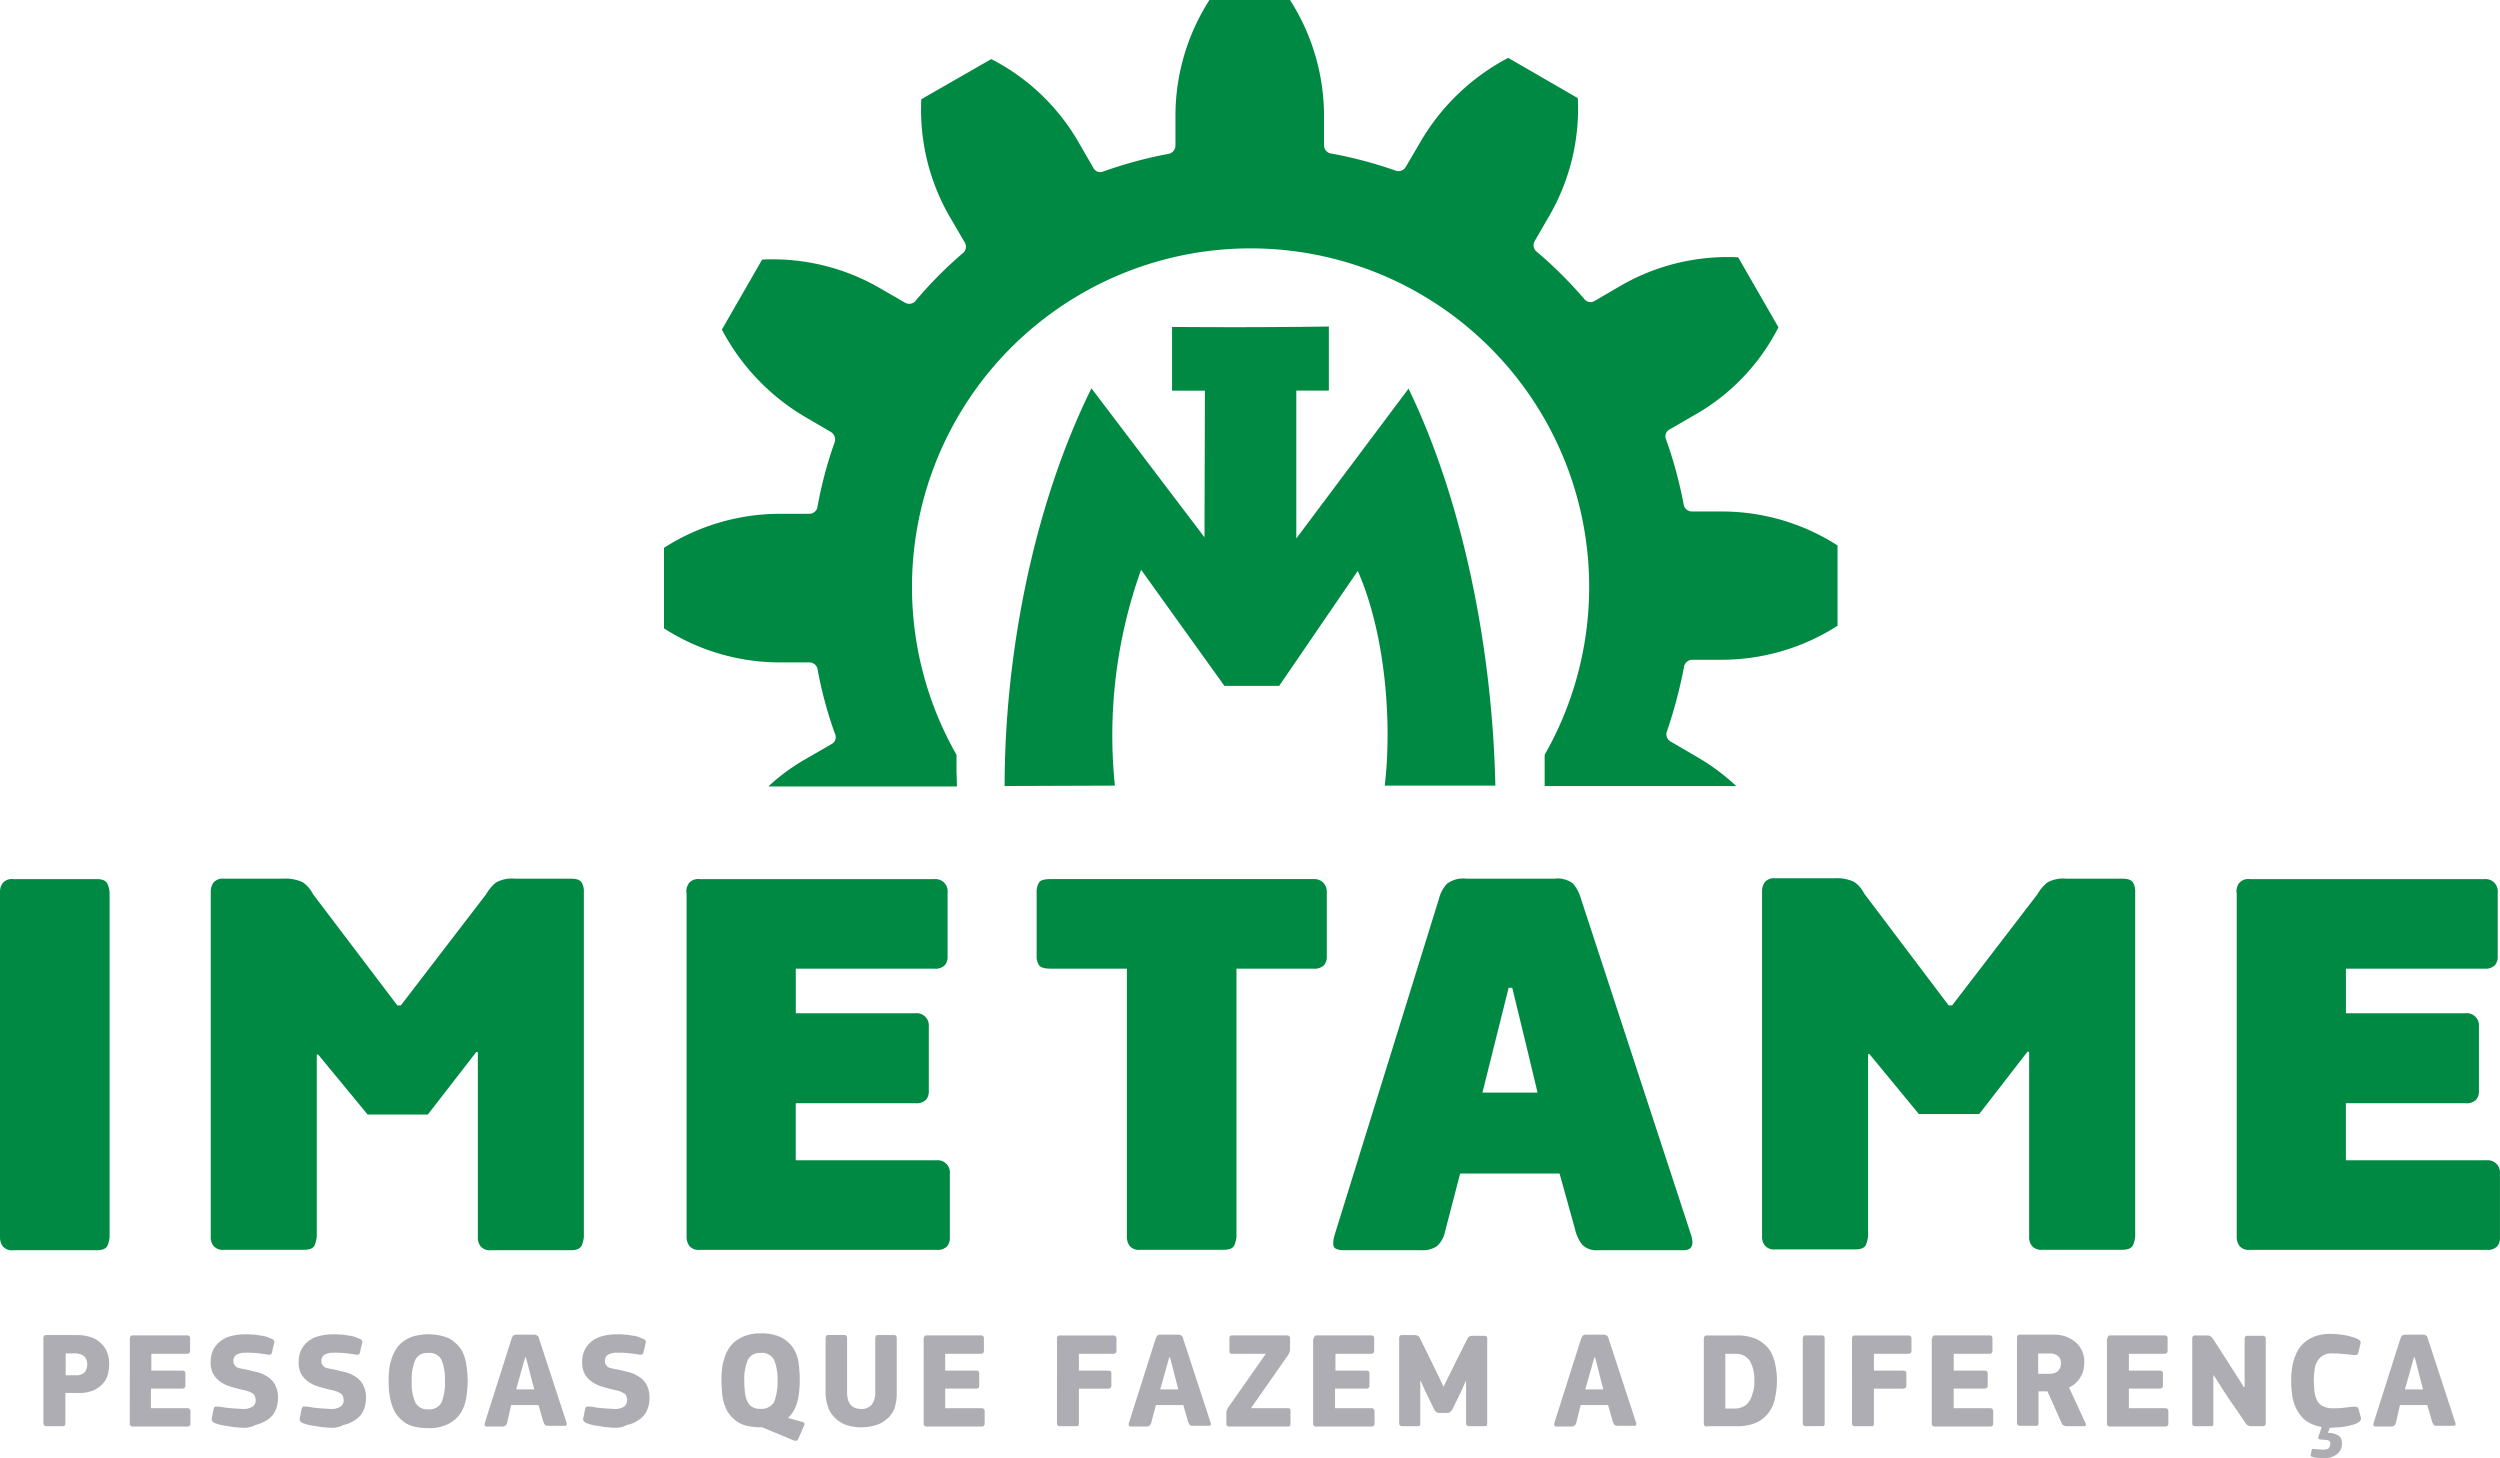
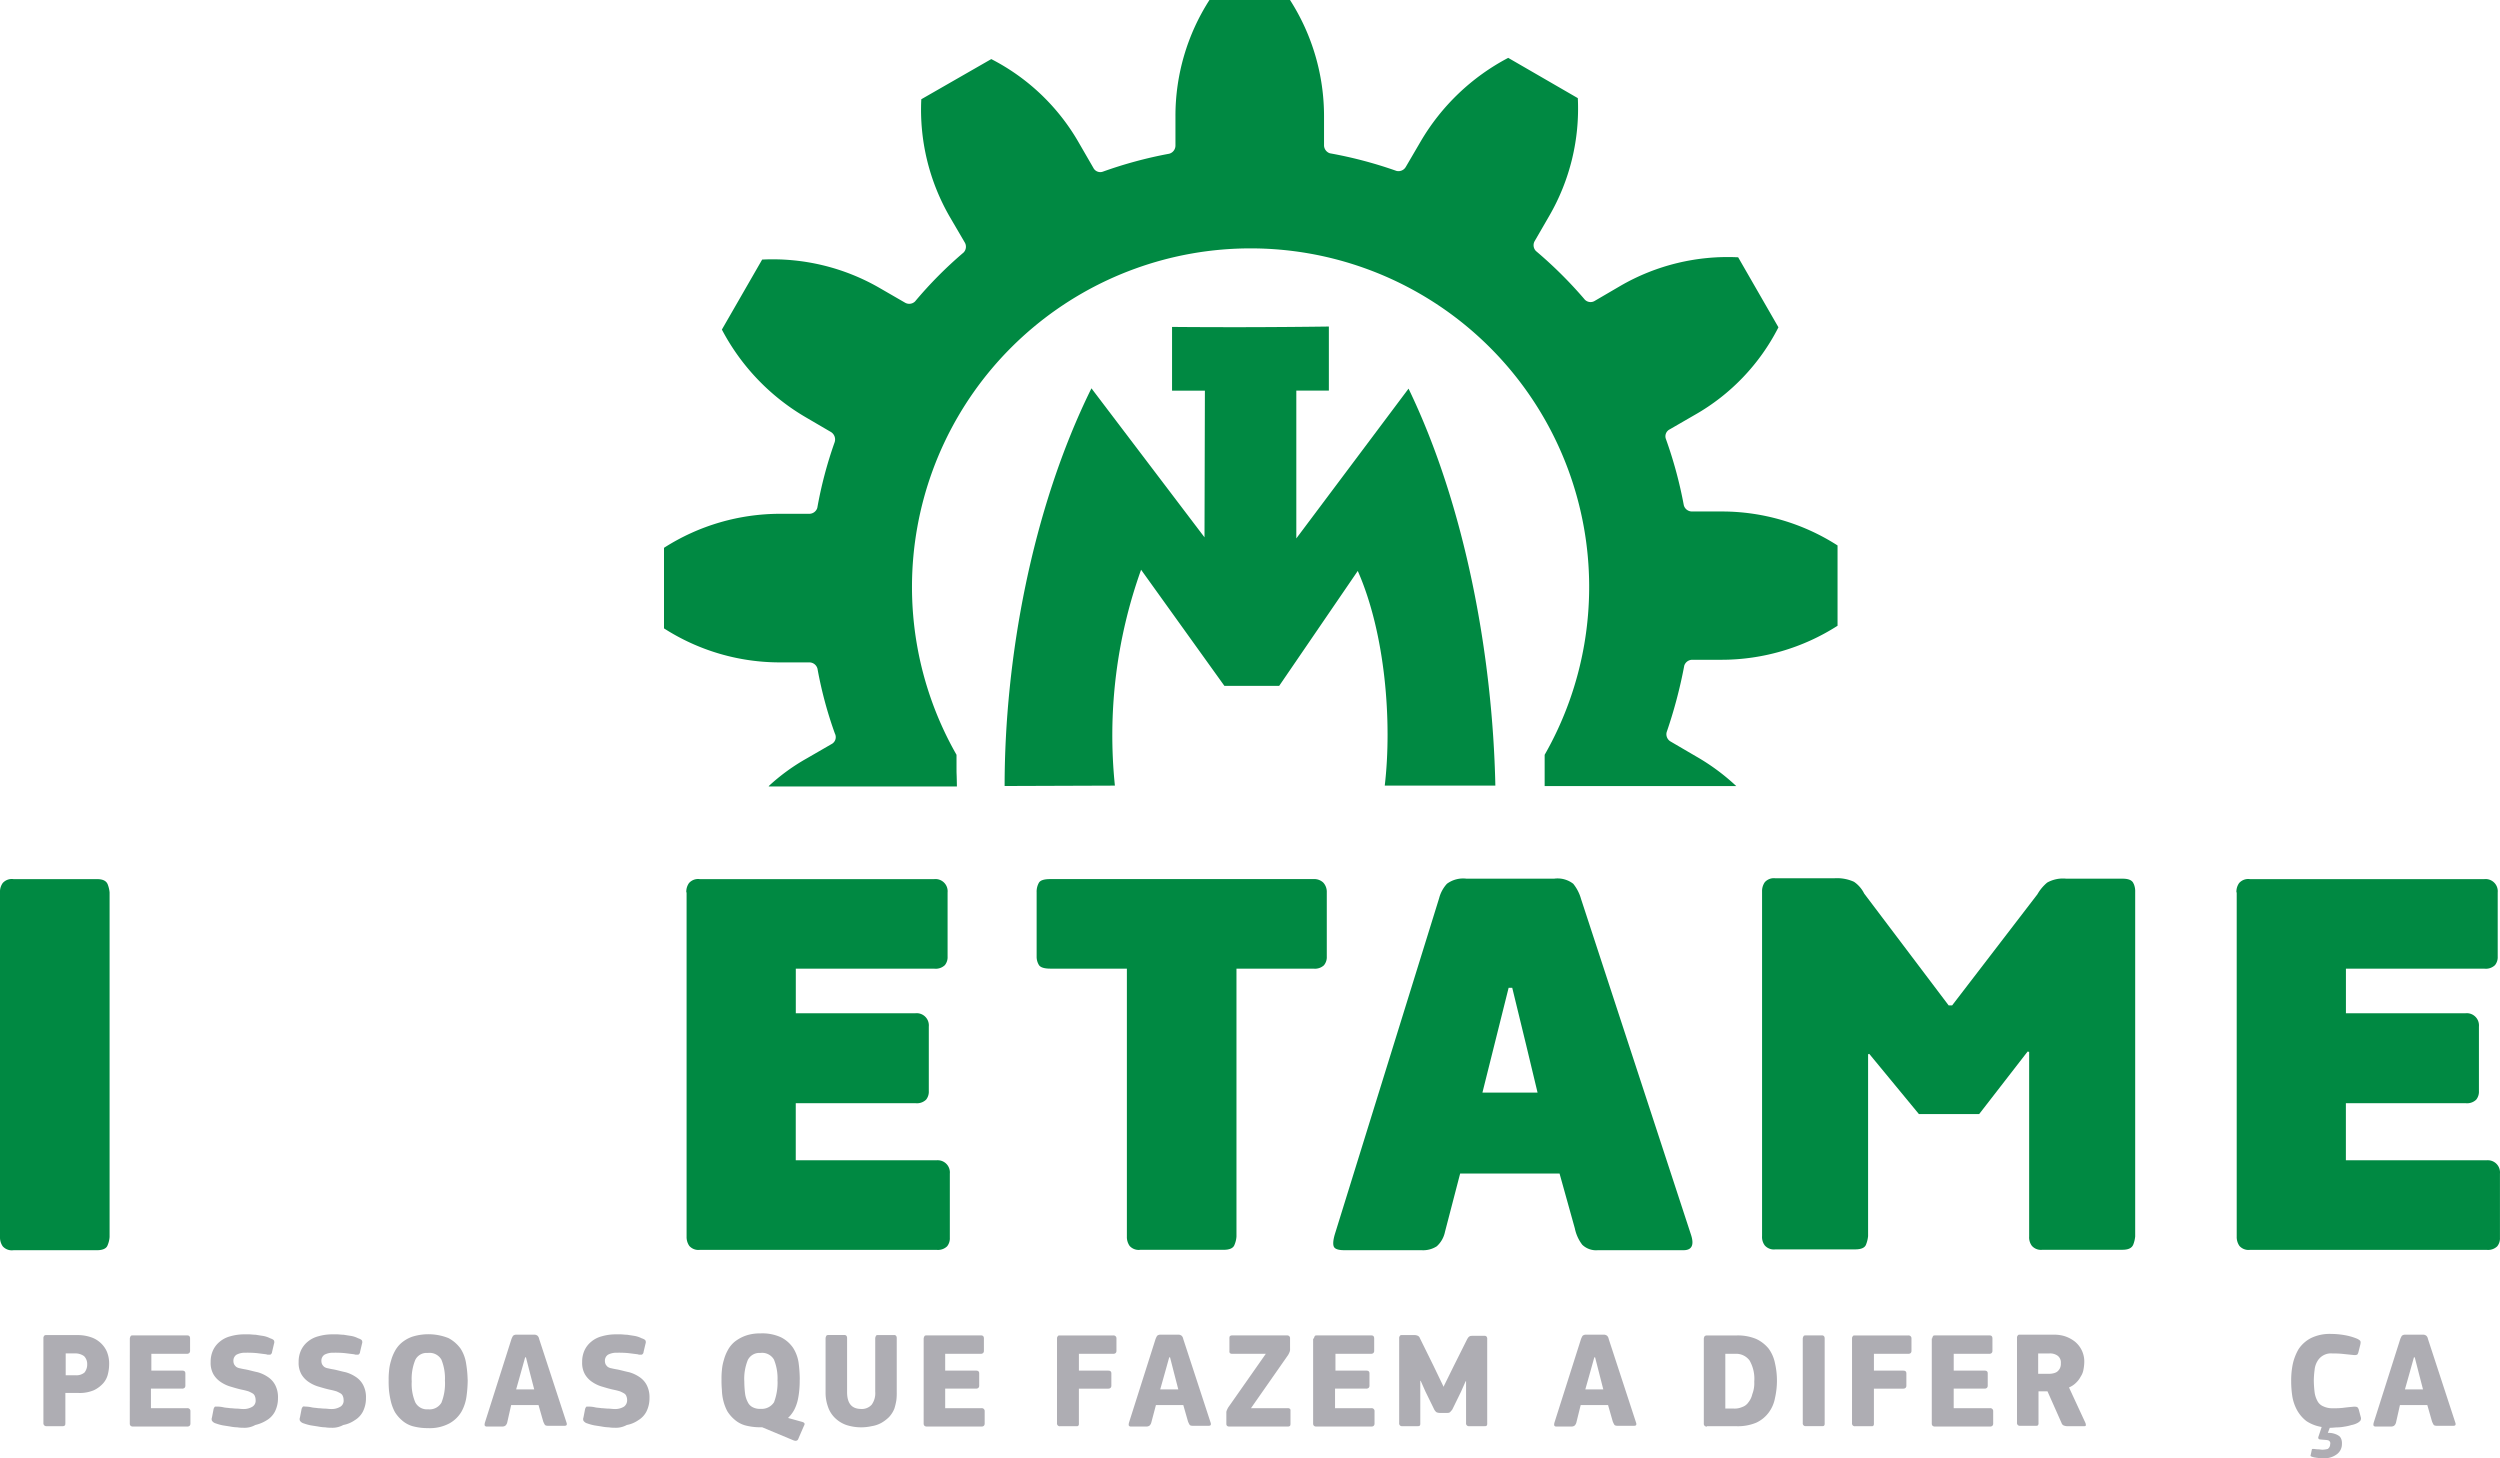
<svg xmlns="http://www.w3.org/2000/svg" width="165" height="96.244" viewBox="0 0 165 96.244">
  <g id="logo-metalmecanica" transform="translate(-95 -95)">
    <path id="Caminho_80" data-name="Caminho 80" d="M107.545,442.233a.193.193,0,0,1-.026.129.218.218,0,0,1-.155.052h-1.058a.19.19,0,0,1-.206-.206v-5.626a.2.2,0,0,1,.052-.129c.026-.052.077-.052.155-.052H108.4a2.733,2.733,0,0,1,.8.129,1.748,1.748,0,0,1,.645.361,1.7,1.7,0,0,1,.439.594,2.05,2.05,0,0,1,.155.826,2.756,2.756,0,0,1-.077.645,1.407,1.407,0,0,1-.31.619,1.951,1.951,0,0,1-.619.465,2.389,2.389,0,0,1-1.032.181h-.852v2.013Zm1.445-3.9h0a.739.739,0,0,0-.206-.542.992.992,0,0,0-.568-.181h-.645v1.445h.671a.834.834,0,0,0,.568-.181.852.852,0,0,0,.181-.542" transform="translate(-8.235 -253.286)" fill="#aeadb3" fill-rule="evenodd" />
    <path id="Caminho_81" data-name="Caminho 81" d="M128.2,436.706a.367.367,0,0,1,.052-.155c.026-.052.077-.052.155-.052h3.588c.129,0,.181.077.181.206v.826a.2.2,0,0,1-.052.129.218.218,0,0,1-.155.052H129.62v1.11h2.039c.129,0,.206.052.206.181v.826a.2.2,0,0,1-.052.129.247.247,0,0,1-.181.052h-2.039v1.29h2.4a.19.19,0,0,1,.206.206v.826a.2.2,0,0,1-.052.129.218.218,0,0,1-.155.052h-3.588a.218.218,0,0,1-.155-.052.2.2,0,0,1-.052-.129Z" transform="translate(-24.631 -253.361)" fill="#aeadb3" fill-rule="evenodd" />
    <path id="Caminho_82" data-name="Caminho 82" d="M151.016,442.368a1.962,1.962,0,0,1-.361-.026,2.843,2.843,0,0,1-.465-.052c-.155-.026-.336-.052-.49-.077a3.119,3.119,0,0,1-.465-.129.434.434,0,0,1-.258-.181.283.283,0,0,1,0-.206l.1-.516a.36.36,0,0,1,.1-.206h.232a2.024,2.024,0,0,1,.361.052c.129.026.258.026.413.052.129,0,.284.026.413.026s.284.026.387.026a1.117,1.117,0,0,0,.671-.155.46.46,0,0,0,.206-.439.648.648,0,0,0-.052-.258.347.347,0,0,0-.155-.181,2.4,2.4,0,0,0-.258-.129,3.992,3.992,0,0,0-.387-.1c-.258-.052-.516-.129-.774-.206a2.306,2.306,0,0,1-.671-.31,1.564,1.564,0,0,1-.49-.516,1.53,1.53,0,0,1-.181-.8,1.8,1.8,0,0,1,.155-.774,1.6,1.6,0,0,1,.439-.568,1.783,1.783,0,0,1,.7-.361,3.318,3.318,0,0,1,.9-.129h.336c.129,0,.284.026.439.026.155.026.31.052.49.077a1.64,1.64,0,0,1,.465.155c.155.052.232.1.258.155a.283.283,0,0,1,0,.206l-.129.542a.2.2,0,0,1-.052.129c-.026.026-.052.052-.077.052h-.1a.327.327,0,0,1-.155-.026l-.619-.077a6.533,6.533,0,0,0-.748-.026,1.192,1.192,0,0,0-.594.129.469.469,0,0,0-.206.413.515.515,0,0,0,.052.232.685.685,0,0,0,.129.155.6.6,0,0,0,.258.1q.155.039.387.077c.258.052.516.129.774.181a2.3,2.3,0,0,1,.671.31,1.429,1.429,0,0,1,.49.542,1.732,1.732,0,0,1,.181.852,1.945,1.945,0,0,1-.206.9,1.435,1.435,0,0,1-.542.568,2.413,2.413,0,0,1-.748.31,1.449,1.449,0,0,1-.826.181" transform="translate(-39.989 -253.138)" fill="#aeadb3" fill-rule="evenodd" />
    <path id="Caminho_83" data-name="Caminho 83" d="M173.516,442.368a1.962,1.962,0,0,1-.361-.026,2.843,2.843,0,0,1-.465-.052c-.155-.026-.336-.052-.49-.077a3.119,3.119,0,0,1-.465-.129.434.434,0,0,1-.258-.181.283.283,0,0,1,0-.206l.1-.516a.36.36,0,0,1,.1-.206c.026-.026.129,0,.232,0a2.024,2.024,0,0,1,.361.052c.129.026.258.026.413.052.129,0,.284.026.413.026s.284.026.387.026a1.117,1.117,0,0,0,.671-.155.46.46,0,0,0,.206-.439.647.647,0,0,0-.052-.258.347.347,0,0,0-.155-.181,2.4,2.4,0,0,0-.258-.129,3.99,3.99,0,0,0-.387-.1c-.258-.052-.516-.129-.774-.206a2.306,2.306,0,0,1-.671-.31,1.564,1.564,0,0,1-.49-.516,1.53,1.53,0,0,1-.181-.8,1.8,1.8,0,0,1,.155-.774,1.6,1.6,0,0,1,.439-.568,1.783,1.783,0,0,1,.7-.361,3.319,3.319,0,0,1,.9-.129h.336c.129,0,.284.026.439.026.155.026.31.052.49.077a1.64,1.64,0,0,1,.465.155c.155.052.232.1.258.155a.283.283,0,0,1,0,.206l-.129.542a.2.2,0,0,1-.052.129c-.026.026-.052.052-.077.052h-.1a.327.327,0,0,1-.155-.026l-.619-.077a6.533,6.533,0,0,0-.748-.026,1.192,1.192,0,0,0-.594.129.469.469,0,0,0-.206.413.515.515,0,0,0,.052.232.685.685,0,0,0,.129.155.6.6,0,0,0,.258.1q.155.039.387.077c.258.052.516.129.774.181a2.3,2.3,0,0,1,.671.31,1.429,1.429,0,0,1,.49.542,1.732,1.732,0,0,1,.181.852,1.945,1.945,0,0,1-.206.9,1.435,1.435,0,0,1-.542.568,1.922,1.922,0,0,1-.748.31,1.5,1.5,0,0,1-.826.181" transform="translate(-56.682 -253.138)" fill="#aeadb3" fill-rule="evenodd" />
    <path id="Caminho_84" data-name="Caminho 84" d="M199.614,439.194a8.231,8.231,0,0,1-.077,1.084,2.858,2.858,0,0,1-.336,1.032,2.1,2.1,0,0,1-.8.774,2.758,2.758,0,0,1-1.42.31,3.818,3.818,0,0,1-1.007-.129,1.816,1.816,0,0,1-.7-.387,2.348,2.348,0,0,1-.465-.542,3.009,3.009,0,0,1-.258-.671,6,6,0,0,1-.129-.723,6.76,6.76,0,0,1-.026-.723,4.98,4.98,0,0,1,.026-.594,3.08,3.08,0,0,1,.129-.671,2.81,2.81,0,0,1,.258-.645,1.878,1.878,0,0,1,.465-.568,2.234,2.234,0,0,1,.7-.387,3.572,3.572,0,0,1,2.374.1,2.337,2.337,0,0,1,.8.7,2.49,2.49,0,0,1,.361.981,7.346,7.346,0,0,1,.1,1.058m-1.5.1h0a3.288,3.288,0,0,0-.232-1.42.9.9,0,0,0-.9-.439.827.827,0,0,0-.826.465,3.287,3.287,0,0,0-.232,1.42,3.106,3.106,0,0,0,.232,1.368.865.865,0,0,0,.852.465.907.907,0,0,0,.878-.439,3.448,3.448,0,0,0,.232-1.42" transform="translate(-73.745 -253.138)" fill="#aeadb3" fill-rule="evenodd" />
    <path id="Caminho_85" data-name="Caminho 85" d="M220.415,442.107a.407.407,0,0,1-.129.206.4.4,0,0,1-.206.052h-1.007a.152.152,0,0,1-.129-.052c-.026-.026-.026-.1,0-.206l1.755-5.523a1.528,1.528,0,0,1,.1-.206.315.315,0,0,1,.232-.077h1.136a.343.343,0,0,1,.258.077.389.389,0,0,1,.1.206l1.807,5.523q.039.116,0,.155c0,.026-.052.052-.129.052H223.1c-.1,0-.181-.026-.206-.077a1.534,1.534,0,0,1-.1-.206l-.31-1.084h-1.807Zm1.523-3.2h0l-.284-1.11H221.6l-.31,1.11-.284,1.007H222.2Z" transform="translate(-91.941 -253.212)" fill="#aeadb3" fill-rule="evenodd" />
    <path id="Caminho_86" data-name="Caminho 86" d="M246.016,442.368a1.962,1.962,0,0,1-.361-.026,2.843,2.843,0,0,1-.465-.052c-.155-.026-.336-.052-.49-.077a3.12,3.12,0,0,1-.465-.129.434.434,0,0,1-.258-.181.283.283,0,0,1,0-.206l.1-.516a.361.361,0,0,1,.1-.206h.232a2.024,2.024,0,0,1,.361.052c.129.026.258.026.413.052.129,0,.284.026.413.026s.284.026.387.026a1.117,1.117,0,0,0,.671-.155.516.516,0,0,0,.206-.439.648.648,0,0,0-.052-.258.347.347,0,0,0-.155-.181,2.4,2.4,0,0,0-.258-.129,3.991,3.991,0,0,0-.387-.1c-.258-.052-.516-.129-.774-.206a2.306,2.306,0,0,1-.671-.31,1.564,1.564,0,0,1-.49-.516,1.53,1.53,0,0,1-.181-.8,1.8,1.8,0,0,1,.155-.774,1.6,1.6,0,0,1,.439-.568,1.783,1.783,0,0,1,.7-.361,3.319,3.319,0,0,1,.9-.129h.336c.129,0,.284.026.439.026.155.026.336.052.49.077a1.64,1.64,0,0,1,.465.155c.155.052.232.1.258.155a.283.283,0,0,1,0,.206l-.129.542a.2.2,0,0,1-.052.129c-.026.026-.052.052-.077.052h-.1a.327.327,0,0,1-.155-.026l-.619-.077a6.533,6.533,0,0,0-.748-.026,1.192,1.192,0,0,0-.594.129.469.469,0,0,0-.206.413.515.515,0,0,0,.052.232.685.685,0,0,0,.129.155.6.6,0,0,0,.258.1q.155.039.387.077c.258.052.516.129.774.181a2.3,2.3,0,0,1,.671.31,1.429,1.429,0,0,1,.49.542,1.732,1.732,0,0,1,.181.852,1.945,1.945,0,0,1-.206.9,1.435,1.435,0,0,1-.542.568,1.921,1.921,0,0,1-.748.31,1.5,1.5,0,0,1-.826.181" transform="translate(-110.47 -253.138)" fill="#aeadb3" fill-rule="evenodd" />
    <path id="Caminho_87" data-name="Caminho 87" d="M284.662,439.046a6.059,6.059,0,0,1-.026.671,5.227,5.227,0,0,1-.1.671,2.747,2.747,0,0,1-.232.645,2.153,2.153,0,0,1-.413.542l.929.258c.1.026.155.077.155.1.026.052,0,.1-.052.206l-.336.774c-.052.181-.181.206-.361.129l-2.039-.852h-.129a3.817,3.817,0,0,1-1.007-.129,1.816,1.816,0,0,1-.7-.387,2.347,2.347,0,0,1-.465-.542,3.01,3.01,0,0,1-.258-.671,3.253,3.253,0,0,1-.1-.723,6.761,6.761,0,0,1-.026-.723,4.979,4.979,0,0,1,.026-.594,3.078,3.078,0,0,1,.129-.671,2.812,2.812,0,0,1,.258-.645,1.878,1.878,0,0,1,.465-.568,2.572,2.572,0,0,1,.7-.387,2.794,2.794,0,0,1,.981-.155,2.938,2.938,0,0,1,1.368.258,2.121,2.121,0,0,1,.8.7,2.489,2.489,0,0,1,.361.981,8.607,8.607,0,0,1,.077,1.11m-1.471.1h0a3.288,3.288,0,0,0-.232-1.42.9.9,0,0,0-.9-.439.851.851,0,0,0-.826.465,3.288,3.288,0,0,0-.232,1.42,6.939,6.939,0,0,0,.052.8,1.634,1.634,0,0,0,.181.568.706.706,0,0,0,.336.336,1.024,1.024,0,0,0,.516.1.961.961,0,0,0,.878-.439,3.684,3.684,0,0,0,.232-1.394" transform="translate(-136.882 -252.99)" fill="#aeadb3" fill-rule="evenodd" />
    <path id="Caminho_88" data-name="Caminho 88" d="M308.449,441.278a.874.874,0,0,0,.7-.284,1.292,1.292,0,0,0,.232-.852v-3.536a.367.367,0,0,1,.052-.155c.026-.052.077-.052.155-.052h1.032a.156.156,0,0,1,.155.077.281.281,0,0,1,.026.129v3.562a3.81,3.81,0,0,1-.026.542,4.124,4.124,0,0,1-.129.542,1.786,1.786,0,0,1-.361.568,2.454,2.454,0,0,1-.516.387,1.946,1.946,0,0,1-.619.206,3.177,3.177,0,0,1-1.678-.077,2.037,2.037,0,0,1-.748-.465,1.845,1.845,0,0,1-.465-.748,2.744,2.744,0,0,1-.155-.955v-3.562a.367.367,0,0,1,.052-.155c.026-.052.077-.052.155-.052h1.032a.156.156,0,0,1,.155.077.281.281,0,0,1,.026.129v3.562c0,.748.31,1.11.929,1.11" transform="translate(-156.616 -253.286)" fill="#aeadb3" fill-rule="evenodd" />
    <path id="Caminho_89" data-name="Caminho 89" d="M331.2,436.706a.367.367,0,0,1,.052-.155c.026-.052.077-.052.155-.052h3.588c.129,0,.181.077.181.206v.826a.2.2,0,0,1-.052.129.218.218,0,0,1-.155.052H332.62v1.11h2.039c.129,0,.206.052.206.181v.826a.2.2,0,0,1-.052.129.218.218,0,0,1-.155.052H332.62v1.29h2.4a.19.19,0,0,1,.206.206v.826a.2.2,0,0,1-.052.129.218.218,0,0,1-.155.052h-3.613a.218.218,0,0,1-.155-.052.2.2,0,0,1-.052-.129Z" transform="translate(-175.238 -253.361)" fill="#aeadb3" fill-rule="evenodd" />
    <path id="Caminho_90" data-name="Caminho 90" d="M365.3,436.681a.2.2,0,0,1,.052-.129c.026-.052.077-.052.155-.052h3.51a.19.19,0,0,1,.206.206v.826a.2.2,0,0,1-.052.129.218.218,0,0,1-.155.052h-2.271v1.11h1.936c.129,0,.206.052.206.181v.826a.2.2,0,0,1-.052.129.218.218,0,0,1-.155.052h-1.936v2.3a.193.193,0,0,1-.026.129c-.026.052-.077.052-.155.052h-1.058a.183.183,0,0,1-.206-.206Z" transform="translate(-200.537 -253.361)" fill="#aeadb3" fill-rule="evenodd" />
    <path id="Caminho_91" data-name="Caminho 91" d="M385.116,442.107a.407.407,0,0,1-.129.206.4.4,0,0,1-.206.052h-1.007a.152.152,0,0,1-.129-.052c-.026-.026-.026-.1,0-.206l1.755-5.523a1.534,1.534,0,0,1,.1-.206.315.315,0,0,1,.232-.077h1.136a.343.343,0,0,1,.258.077.389.389,0,0,1,.1.206l1.807,5.523q.039.116,0,.155c0,.026-.052.052-.129.052h-1.058c-.1,0-.181-.026-.206-.077a1.534,1.534,0,0,1-.1-.206l-.31-1.084h-1.807Zm1.523-3.2h0l-.284-1.11H386.3l-.31,1.11-.284,1.007H386.9Z" transform="translate(-214.132 -253.212)" fill="#aeadb3" fill-rule="evenodd" />
    <path id="Caminho_92" data-name="Caminho 92" d="M410.226,441.3h2.426a.218.218,0,0,1,.155.052.193.193,0,0,1,.026.129v.826a.327.327,0,0,1-.026.155.218.218,0,0,1-.155.052h-3.846c-.129,0-.206-.052-.206-.181v-.723a.327.327,0,0,1,.026-.155,1.516,1.516,0,0,1,.1-.206l2.478-3.536h-2.22a.218.218,0,0,1-.155-.052.194.194,0,0,1-.026-.129v-.826a.327.327,0,0,1,.026-.155.218.218,0,0,1,.155-.052h3.639a.176.176,0,0,1,.181.181v.671a.573.573,0,0,1-.026.232,1.52,1.52,0,0,1-.1.206Z" transform="translate(-232.661 -253.361)" fill="#aeadb3" fill-rule="evenodd" />
    <path id="Caminho_93" data-name="Caminho 93" d="M430.852,436.706a.367.367,0,0,1,.052-.155c.026-.052.077-.052.155-.052h3.588c.129,0,.181.077.181.206v.826a.2.2,0,0,1-.052.129.218.218,0,0,1-.155.052h-2.349v1.11h2.039c.129,0,.206.052.206.181v.826a.2.2,0,0,1-.052.129.247.247,0,0,1-.181.052h-2.039v1.29h2.4a.19.19,0,0,1,.206.206v.826a.2.2,0,0,1-.052.129.218.218,0,0,1-.155.052h-3.639a.218.218,0,0,1-.155-.052.2.2,0,0,1-.052-.129v-5.626Z" transform="translate(-249.132 -253.361)" fill="#aeadb3" fill-rule="evenodd" />
    <path id="Caminho_94" data-name="Caminho 94" d="M455.716,439.833l.7-1.42.878-1.755c.052-.077.077-.129.129-.155.052-.052.129-.052.258-.052h.748a.156.156,0,0,1,.155.077.233.233,0,0,1,.026.129v5.575a.194.194,0,0,1-.026.129c-.026.052-.077.052-.155.052H457.42a.183.183,0,0,1-.206-.206v-2.762h-.026l-.31.7-.568,1.161a1.122,1.122,0,0,1-.155.181c-.052.052-.129.052-.232.052h-.439a.515.515,0,0,1-.232-.052.683.683,0,0,1-.129-.155l-.594-1.213-.31-.7h-.026v2.813a.193.193,0,0,1-.026.129c-.026.052-.077.052-.155.052h-1.007a.182.182,0,0,1-.206-.206v-5.626a.2.2,0,0,1,.052-.129c.026-.052.077-.052.155-.052h.774a.555.555,0,0,1,.258.052.264.264,0,0,1,.129.155l.878,1.781.671,1.394h0Z" transform="translate(-265.454 -253.286)" fill="#aeadb3" fill-rule="evenodd" />
    <path id="Caminho_95" data-name="Caminho 95" d="M493.89,442.107a.407.407,0,0,1-.129.206.4.4,0,0,1-.206.052h-.981a.152.152,0,0,1-.129-.052c-.026-.026-.026-.1,0-.206l1.755-5.523a1.527,1.527,0,0,1,.1-.206.315.315,0,0,1,.232-.077h1.136a.343.343,0,0,1,.258.077.389.389,0,0,1,.1.206l1.807,5.523q.039.116,0,.155c0,.026-.052.052-.129.052H496.6c-.1,0-.181-.026-.206-.077a1.534,1.534,0,0,1-.1-.206l-.31-1.084h-1.807Zm1.523-3.2h0l-.284-1.11h-.052l-.31,1.11-.284,1.007h1.187Z" transform="translate(-294.852 -253.212)" fill="#aeadb3" fill-rule="evenodd" />
    <path id="Caminho_96" data-name="Caminho 96" d="M530.906,442.514a.183.183,0,0,1-.206-.206v-5.6a.367.367,0,0,1,.052-.155.218.218,0,0,1,.155-.052h1.961a3.12,3.12,0,0,1,1.29.232,2.306,2.306,0,0,1,.826.645,2.447,2.447,0,0,1,.413.955,5.176,5.176,0,0,1,0,2.3,2.291,2.291,0,0,1-.413.955,2.153,2.153,0,0,1-.826.671,3.166,3.166,0,0,1-1.316.232h-1.936Zm3.123-2.968h0a2.419,2.419,0,0,0-.31-1.394,1.1,1.1,0,0,0-.955-.439h-.645v3.613h.568a1.2,1.2,0,0,0,.542-.1.8.8,0,0,0,.413-.31,1.328,1.328,0,0,0,.258-.542,1.985,1.985,0,0,0,.129-.826" transform="translate(-323.248 -253.361)" fill="#aeadb3" fill-rule="evenodd" />
    <path id="Caminho_97" data-name="Caminho 97" d="M556,436.706a.366.366,0,0,1,.052-.155c.026-.052.077-.052.155-.052h1.058a.156.156,0,0,1,.155.077.281.281,0,0,1,.026.129v5.6a.193.193,0,0,1-.026.129c-.026.052-.077.052-.155.052h-1.058a.183.183,0,0,1-.206-.206Z" transform="translate(-342.018 -253.361)" fill="#aeadb3" fill-rule="evenodd" />
    <path id="Caminho_98" data-name="Caminho 98" d="M568.6,436.681a.2.2,0,0,1,.052-.129c.026-.052.077-.052.155-.052h3.51a.19.19,0,0,1,.206.206v.826a.2.2,0,0,1-.052.129.218.218,0,0,1-.155.052h-2.271v1.11h1.936c.129,0,.206.052.206.181v.826a.2.2,0,0,1-.052.129.218.218,0,0,1-.155.052h-1.936v2.3a.194.194,0,0,1-.026.129c-.026.052-.077.052-.155.052h-1.058a.183.183,0,0,1-.206-.206Z" transform="translate(-351.366 -253.361)" fill="#aeadb3" fill-rule="evenodd" />
    <path id="Caminho_99" data-name="Caminho 99" d="M589.026,436.706a.367.367,0,0,1,.052-.155c.026-.052.077-.052.155-.052h3.588c.129,0,.181.077.181.206v.826a.2.2,0,0,1-.052.129.218.218,0,0,1-.155.052h-2.349v1.11h2.039c.129,0,.206.052.206.181v.826a.2.2,0,0,1-.052.129.218.218,0,0,1-.155.052h-2.039v1.29h2.4a.19.19,0,0,1,.206.206v.826a.2.2,0,0,1-.052.129.218.218,0,0,1-.155.052h-3.639a.218.218,0,0,1-.155-.052.2.2,0,0,1-.052-.129v-5.626Z" transform="translate(-366.501 -253.361)" fill="#aeadb3" fill-rule="evenodd" />
    <path id="Caminho_100" data-name="Caminho 100" d="M615.317,442.133a.454.454,0,0,1,.026.155c-.026.052-.077.052-.129.052H614.1a.616.616,0,0,1-.232-.052.264.264,0,0,1-.129-.155l-.929-2.091h-.594v2.091a.193.193,0,0,1-.026.129c-.026.052-.077.052-.155.052h-1.032a.183.183,0,0,1-.206-.206v-5.626a.2.2,0,0,1,.052-.129c.026-.052.077-.052.155-.052h2.22a2.332,2.332,0,0,1,.723.1,2.2,2.2,0,0,1,.645.336,1.694,1.694,0,0,1,.645,1.394,2.836,2.836,0,0,1-.052.465,1.158,1.158,0,0,1-.181.465,1.574,1.574,0,0,1-.31.413,1.465,1.465,0,0,1-.465.31Zm-1.626-3.949h0a.553.553,0,0,0-.206-.49.847.847,0,0,0-.542-.155h-.749v1.342h.723a.968.968,0,0,0,.258-.026.773.773,0,0,0,.258-.1.7.7,0,0,0,.181-.206.683.683,0,0,0,.077-.361" transform="translate(-382.675 -253.212)" fill="#aeadb3" fill-rule="evenodd" />
-     <path id="Caminho_101" data-name="Caminho 101" d="M633.826,436.706a.367.367,0,0,1,.052-.155c.026-.052.077-.052.155-.052h3.588c.129,0,.181.077.181.206v.826a.2.2,0,0,1-.052.129.218.218,0,0,1-.155.052h-2.349v1.11h2.039c.129,0,.206.052.206.181v.826a.2.2,0,0,1-.052.129.218.218,0,0,1-.155.052h-2.039v1.29h2.4a.19.19,0,0,1,.206.206v.826a.2.2,0,0,1-.052.129.218.218,0,0,1-.155.052h-3.639a.218.218,0,0,1-.155-.052.2.2,0,0,1-.052-.129v-5.626Z" transform="translate(-399.739 -253.361)" fill="#aeadb3" fill-rule="evenodd" />
-     <path id="Caminho_102" data-name="Caminho 102" d="M657.02,439.133h-.026v3.175a.193.193,0,0,1-.026.129c-.026.052-.077.052-.155.052h-1.007c-.129,0-.206-.052-.206-.181v-5.626a.2.2,0,0,1,.052-.129c.026-.052.077-.052.155-.052h.748a.415.415,0,0,1,.284.077,1.119,1.119,0,0,1,.155.181c.052.077.129.206.232.361s.232.336.361.568c.129.206.284.413.413.645.155.232.284.439.413.645s.258.387.361.568c.1.155.181.284.232.361h.052v-3.175a.193.193,0,0,1,.026-.129.156.156,0,0,1,.155-.077h1.007a.183.183,0,0,1,.206.206v5.575a.2.2,0,0,1-.052.129.218.218,0,0,1-.155.052H659.5a.515.515,0,0,1-.232-.052.438.438,0,0,1-.155-.155c-.232-.336-.465-.7-.7-1.032s-.465-.671-.7-1.032Z" transform="translate(-415.912 -253.361)" fill="#aeadb3" fill-rule="evenodd" />
    <path id="Caminho_103" data-name="Caminho 103" d="M683.481,443.353a.207.207,0,0,0-.155-.232c-.1-.026-.284-.026-.49-.052-.129,0-.181-.077-.129-.206l.206-.619a2.566,2.566,0,0,1-1.007-.387,2.369,2.369,0,0,1-.619-.723,2.887,2.887,0,0,1-.31-.9,6.616,6.616,0,0,1-.077-1.007,5.388,5.388,0,0,1,.1-1.11,3.4,3.4,0,0,1,.387-1.007,2.179,2.179,0,0,1,.8-.723,2.8,2.8,0,0,1,1.342-.284,5.27,5.27,0,0,1,.878.077,3.862,3.862,0,0,1,.826.232.714.714,0,0,1,.206.129c.052.052.052.129.026.258l-.129.516a.42.42,0,0,1-.077.155.509.509,0,0,1-.232.026l-.748-.077a5.84,5.84,0,0,0-.645-.026,1.032,1.032,0,0,0-1.007.516,1.339,1.339,0,0,0-.181.568,5.506,5.506,0,0,0-.052.7,6.865,6.865,0,0,0,.052.774,1.634,1.634,0,0,0,.181.568.759.759,0,0,0,.387.361,1.382,1.382,0,0,0,.619.129,5.4,5.4,0,0,0,.671-.026c.206-.026.439-.052.723-.077a.573.573,0,0,1,.232.026.4.4,0,0,1,.1.155l.129.49a.285.285,0,0,1-.026.258.713.713,0,0,1-.206.155,1.36,1.36,0,0,1-.387.129,2.7,2.7,0,0,1-.439.1,2.843,2.843,0,0,1-.465.052c-.155,0-.31.026-.439.026h-.077l-.129.336a1.3,1.3,0,0,1,.49.077.924.924,0,0,1,.284.155.527.527,0,0,1,.129.232.8.8,0,0,1,.026.258.832.832,0,0,1-.31.671,1.377,1.377,0,0,1-.929.284h-.155a.641.641,0,0,1-.206-.026c-.077,0-.155-.026-.206-.026a1.647,1.647,0,0,1-.181-.052c-.077-.026-.1-.052-.077-.1l.077-.361c0-.052.052-.052.1-.052.077,0,.181.026.31.026.1,0,.206.026.284.026a1.523,1.523,0,0,0,.361-.052.38.38,0,0,0,.155-.336" transform="translate(-434.682 -253.064)" fill="#aeadb3" fill-rule="evenodd" />
    <path id="Caminho_104" data-name="Caminho 104" d="M703.416,442.107a.407.407,0,0,1-.129.206.4.4,0,0,1-.206.052h-1.007a.152.152,0,0,1-.129-.052c-.026-.026-.026-.1,0-.206l1.755-5.523a1.538,1.538,0,0,1,.1-.206.316.316,0,0,1,.232-.077h1.136a.343.343,0,0,1,.258.077.389.389,0,0,1,.1.206l1.807,5.523q.039.116,0,.155c0,.026-.052.052-.129.052H706.1c-.1,0-.181-.026-.206-.077a1.534,1.534,0,0,1-.1-.206l-.31-1.084h-1.807Zm1.523-3.2h0l-.284-1.11H704.6l-.31,1.11-.284,1.007H705.2Z" transform="translate(-450.281 -253.212)" fill="#aeadb3" fill-rule="evenodd" />
    <path id="Caminho_105" data-name="Caminho 105" d="M95,320.678a.979.979,0,0,1,.181-.619.8.8,0,0,1,.7-.258h5.5c.387,0,.619.1.723.336a1.972,1.972,0,0,1,.129.542v22.738a1.631,1.631,0,0,1-.129.542c-.077.232-.336.336-.723.336h-5.5a.8.8,0,0,1-.7-.258,1.029,1.029,0,0,1-.181-.619Z" transform="translate(0 -166.78)" fill="#008942" fill-rule="evenodd" />
    <path id="Caminho_106" data-name="Caminho 106" d="M270.5,320.678a.979.979,0,0,1,.181-.619.8.8,0,0,1,.7-.258h15.486a.805.805,0,0,1,.878.878v4.233a.834.834,0,0,1-.181.568.87.87,0,0,1-.7.232h-9.137v2.942h7.9a.805.805,0,0,1,.878.878v4.259a.834.834,0,0,1-.181.568.87.87,0,0,1-.7.232h-7.9v3.768h9.291a.805.805,0,0,1,.878.878v4.233a.834.834,0,0,1-.181.568.87.87,0,0,1-.7.232H271.4a.8.8,0,0,1-.7-.258,1.029,1.029,0,0,1-.181-.619V320.678Z" transform="translate(-130.204 -166.78)" fill="#008942" fill-rule="evenodd" />
    <path id="Caminho_107" data-name="Caminho 107" d="M379.07,325.478a.87.87,0,0,1-.7.232h-5.084v17.68a1.631,1.631,0,0,1-.129.542c-.077.232-.336.336-.723.336h-5.5a.8.8,0,0,1-.7-.258,1.029,1.029,0,0,1-.181-.619V325.71H361c-.387,0-.645-.077-.748-.232a1.041,1.041,0,0,1-.155-.568v-4.233a1.194,1.194,0,0,1,.155-.645c.1-.155.336-.232.748-.232h17.37a.859.859,0,0,1,.645.232.9.9,0,0,1,.232.645v4.233a.834.834,0,0,1-.181.568" transform="translate(-196.679 -166.78)" fill="#008942" fill-rule="evenodd" />
    <path id="Caminho_108" data-name="Caminho 108" d="M443.3,343.006a1.761,1.761,0,0,1-.542.955,1.664,1.664,0,0,1-1.007.258h-5.084c-.336,0-.568-.052-.671-.181s-.1-.439.052-.929l6.865-22.119a2.243,2.243,0,0,1,.516-.955,1.8,1.8,0,0,1,1.29-.336H450.5a1.688,1.688,0,0,1,1.265.336,2.8,2.8,0,0,1,.516,1.007l7.252,22.145c.232.7.052,1.032-.49,1.032h-5.652a1.313,1.313,0,0,1-1.032-.361,2.658,2.658,0,0,1-.49-1.084l-1.007-3.613H444.3Zm5.368-12.285h0l-.929-3.82H447.5l-1.729,6.917h3.639Z" transform="translate(-252.931 -166.706)" fill="#008942" fill-rule="evenodd" />
    <path id="Caminho_109" data-name="Caminho 109" d="M666.9,320.678a.979.979,0,0,1,.181-.619.8.8,0,0,1,.7-.258h15.486a.805.805,0,0,1,.878.878v4.233a.834.834,0,0,1-.181.568.87.87,0,0,1-.7.232h-9.137v2.942h7.9a.805.805,0,0,1,.878.878v4.259a.834.834,0,0,1-.181.568.87.87,0,0,1-.7.232h-7.9v3.768h9.291a.805.805,0,0,1,.878.878v4.233a.834.834,0,0,1-.181.568.87.87,0,0,1-.7.232H667.8a.8.8,0,0,1-.7-.258,1.029,1.029,0,0,1-.181-.619V320.678Z" transform="translate(-424.296 -166.78)" fill="#008942" fill-rule="evenodd" />
-     <path id="Caminho_110" data-name="Caminho 110" d="M173.419,320.036c-.077-.232-.336-.336-.723-.336H168.98a2.147,2.147,0,0,0-1.265.258,2.853,2.853,0,0,0-.645.774l-5.626,7.33h-.232l-5.575-7.356a2.026,2.026,0,0,0-.671-.774,2.715,2.715,0,0,0-1.316-.232h-3.871a.8.8,0,0,0-.7.258,1.029,1.029,0,0,0-.181.619v22.738a.932.932,0,0,0,.181.619.8.8,0,0,0,.7.258h5.265c.387,0,.645-.1.723-.336a1.971,1.971,0,0,0,.129-.542v-12l.077-.026,3.278,3.975h3.975l3.2-4.13.1.026v12.182a.932.932,0,0,0,.181.619.8.8,0,0,0,.7.258h5.265c.387,0,.619-.1.723-.336a1.972,1.972,0,0,0,.129-.542V320.6a1.263,1.263,0,0,0-.1-.568" transform="translate(-39.989 -166.706)" fill="#008942" fill-rule="evenodd" />
    <path id="Caminho_111" data-name="Caminho 111" d="M570.119,319.961c-.077-.232-.336-.336-.723-.336H565.68a2.148,2.148,0,0,0-1.265.258,2.853,2.853,0,0,0-.645.774l-5.626,7.33h-.232l-5.575-7.382a2.026,2.026,0,0,0-.671-.774,2.715,2.715,0,0,0-1.316-.232h-3.871a.8.8,0,0,0-.7.258,1.029,1.029,0,0,0-.181.619v22.738a.932.932,0,0,0,.181.619.8.8,0,0,0,.7.258h5.265c.387,0,.645-.1.723-.336a1.973,1.973,0,0,0,.129-.542v-12l.077-.026,3.278,3.975h3.975l3.2-4.13.1.026v12.182a.932.932,0,0,0,.181.619.8.8,0,0,0,.7.258h5.265c.387,0,.619-.1.723-.336a1.97,1.97,0,0,0,.129-.542V320.5a1.219,1.219,0,0,0-.1-.542" transform="translate(-334.302 -166.632)" fill="#008942" fill-rule="evenodd" />
    <path id="Caminho_112" data-name="Caminho 112" d="M271.717,146.877a13.257,13.257,0,0,1,2.478-1.807l1.652-.955a.517.517,0,0,0,.232-.7,26.669,26.669,0,0,1-1.136-4.207.555.555,0,0,0-.542-.49h-1.936a14.141,14.141,0,0,1-7.665-2.245v-5.317a14.206,14.206,0,0,1,7.665-2.245h1.91a.558.558,0,0,0,.542-.387,27.15,27.15,0,0,1,1.136-4.31h0a.578.578,0,0,0-.232-.7l-1.678-.981a14.516,14.516,0,0,1-5.523-5.781l2.658-4.62a14.121,14.121,0,0,1,7.769,1.884l1.652.955a.548.548,0,0,0,.671-.077,26.99,26.99,0,0,1,3.2-3.226.548.548,0,0,0,.077-.671l-.981-1.678a14.121,14.121,0,0,1-1.884-7.769L286.4,98.9a14.021,14.021,0,0,1,5.781,5.523l.955,1.652a.51.51,0,0,0,.619.258,28.219,28.219,0,0,1,4.388-1.187.557.557,0,0,0,.413-.542v-1.936A14.141,14.141,0,0,1,300.8,95h5.317a14.206,14.206,0,0,1,2.245,7.665v1.91a.558.558,0,0,0,.387.542,28.147,28.147,0,0,1,4.388,1.161.554.554,0,0,0,.619-.258l.981-1.678a14.516,14.516,0,0,1,5.781-5.523l4.594,2.658a14.121,14.121,0,0,1-1.884,7.769l-.955,1.652a.548.548,0,0,0,.077.671,28.123,28.123,0,0,1,3.175,3.149.529.529,0,0,0,.723.129l1.678-.981a14.121,14.121,0,0,1,7.769-1.884l2.658,4.62a13.868,13.868,0,0,1-5.523,5.781l-1.652.955a.51.51,0,0,0-.258.619,28.224,28.224,0,0,1,1.187,4.388.557.557,0,0,0,.542.413h1.936A14.141,14.141,0,0,1,342.254,131V136.3a14.205,14.205,0,0,1-7.665,2.245h-1.91a.558.558,0,0,0-.542.387h0a31.336,31.336,0,0,1-1.161,4.388.554.554,0,0,0,.258.619l1.678.981a14.145,14.145,0,0,1,2.658,1.962H322.923v-2.065h0a22.347,22.347,0,1,0-38.817,0h0c0,1.91,0,.619.026,2.091H271.717Z" transform="translate(-125.976)" fill="#008942" fill-rule="evenodd" />
    <path id="Caminho_113" data-name="Caminho 113" d="M357.63,182.578c-3.949,8-5.73,17.886-5.73,26.248l7.278-.026a32.4,32.4,0,0,1,1.729-14.247l5.5,7.665h3.613l5.188-7.588c1.832,4.155,2.271,10.014,1.781,14.169h7.3c-.181-8.517-1.962-18.4-5.73-26.2l-7.407,9.885v-9.756H373.3V178.5c-3.949.052-7.278.052-10.35.026v4.207h2.168l-.026,9.679Z" transform="translate(-190.595 -61.949)" fill="#008942" fill-rule="evenodd" />
  </g>
</svg>